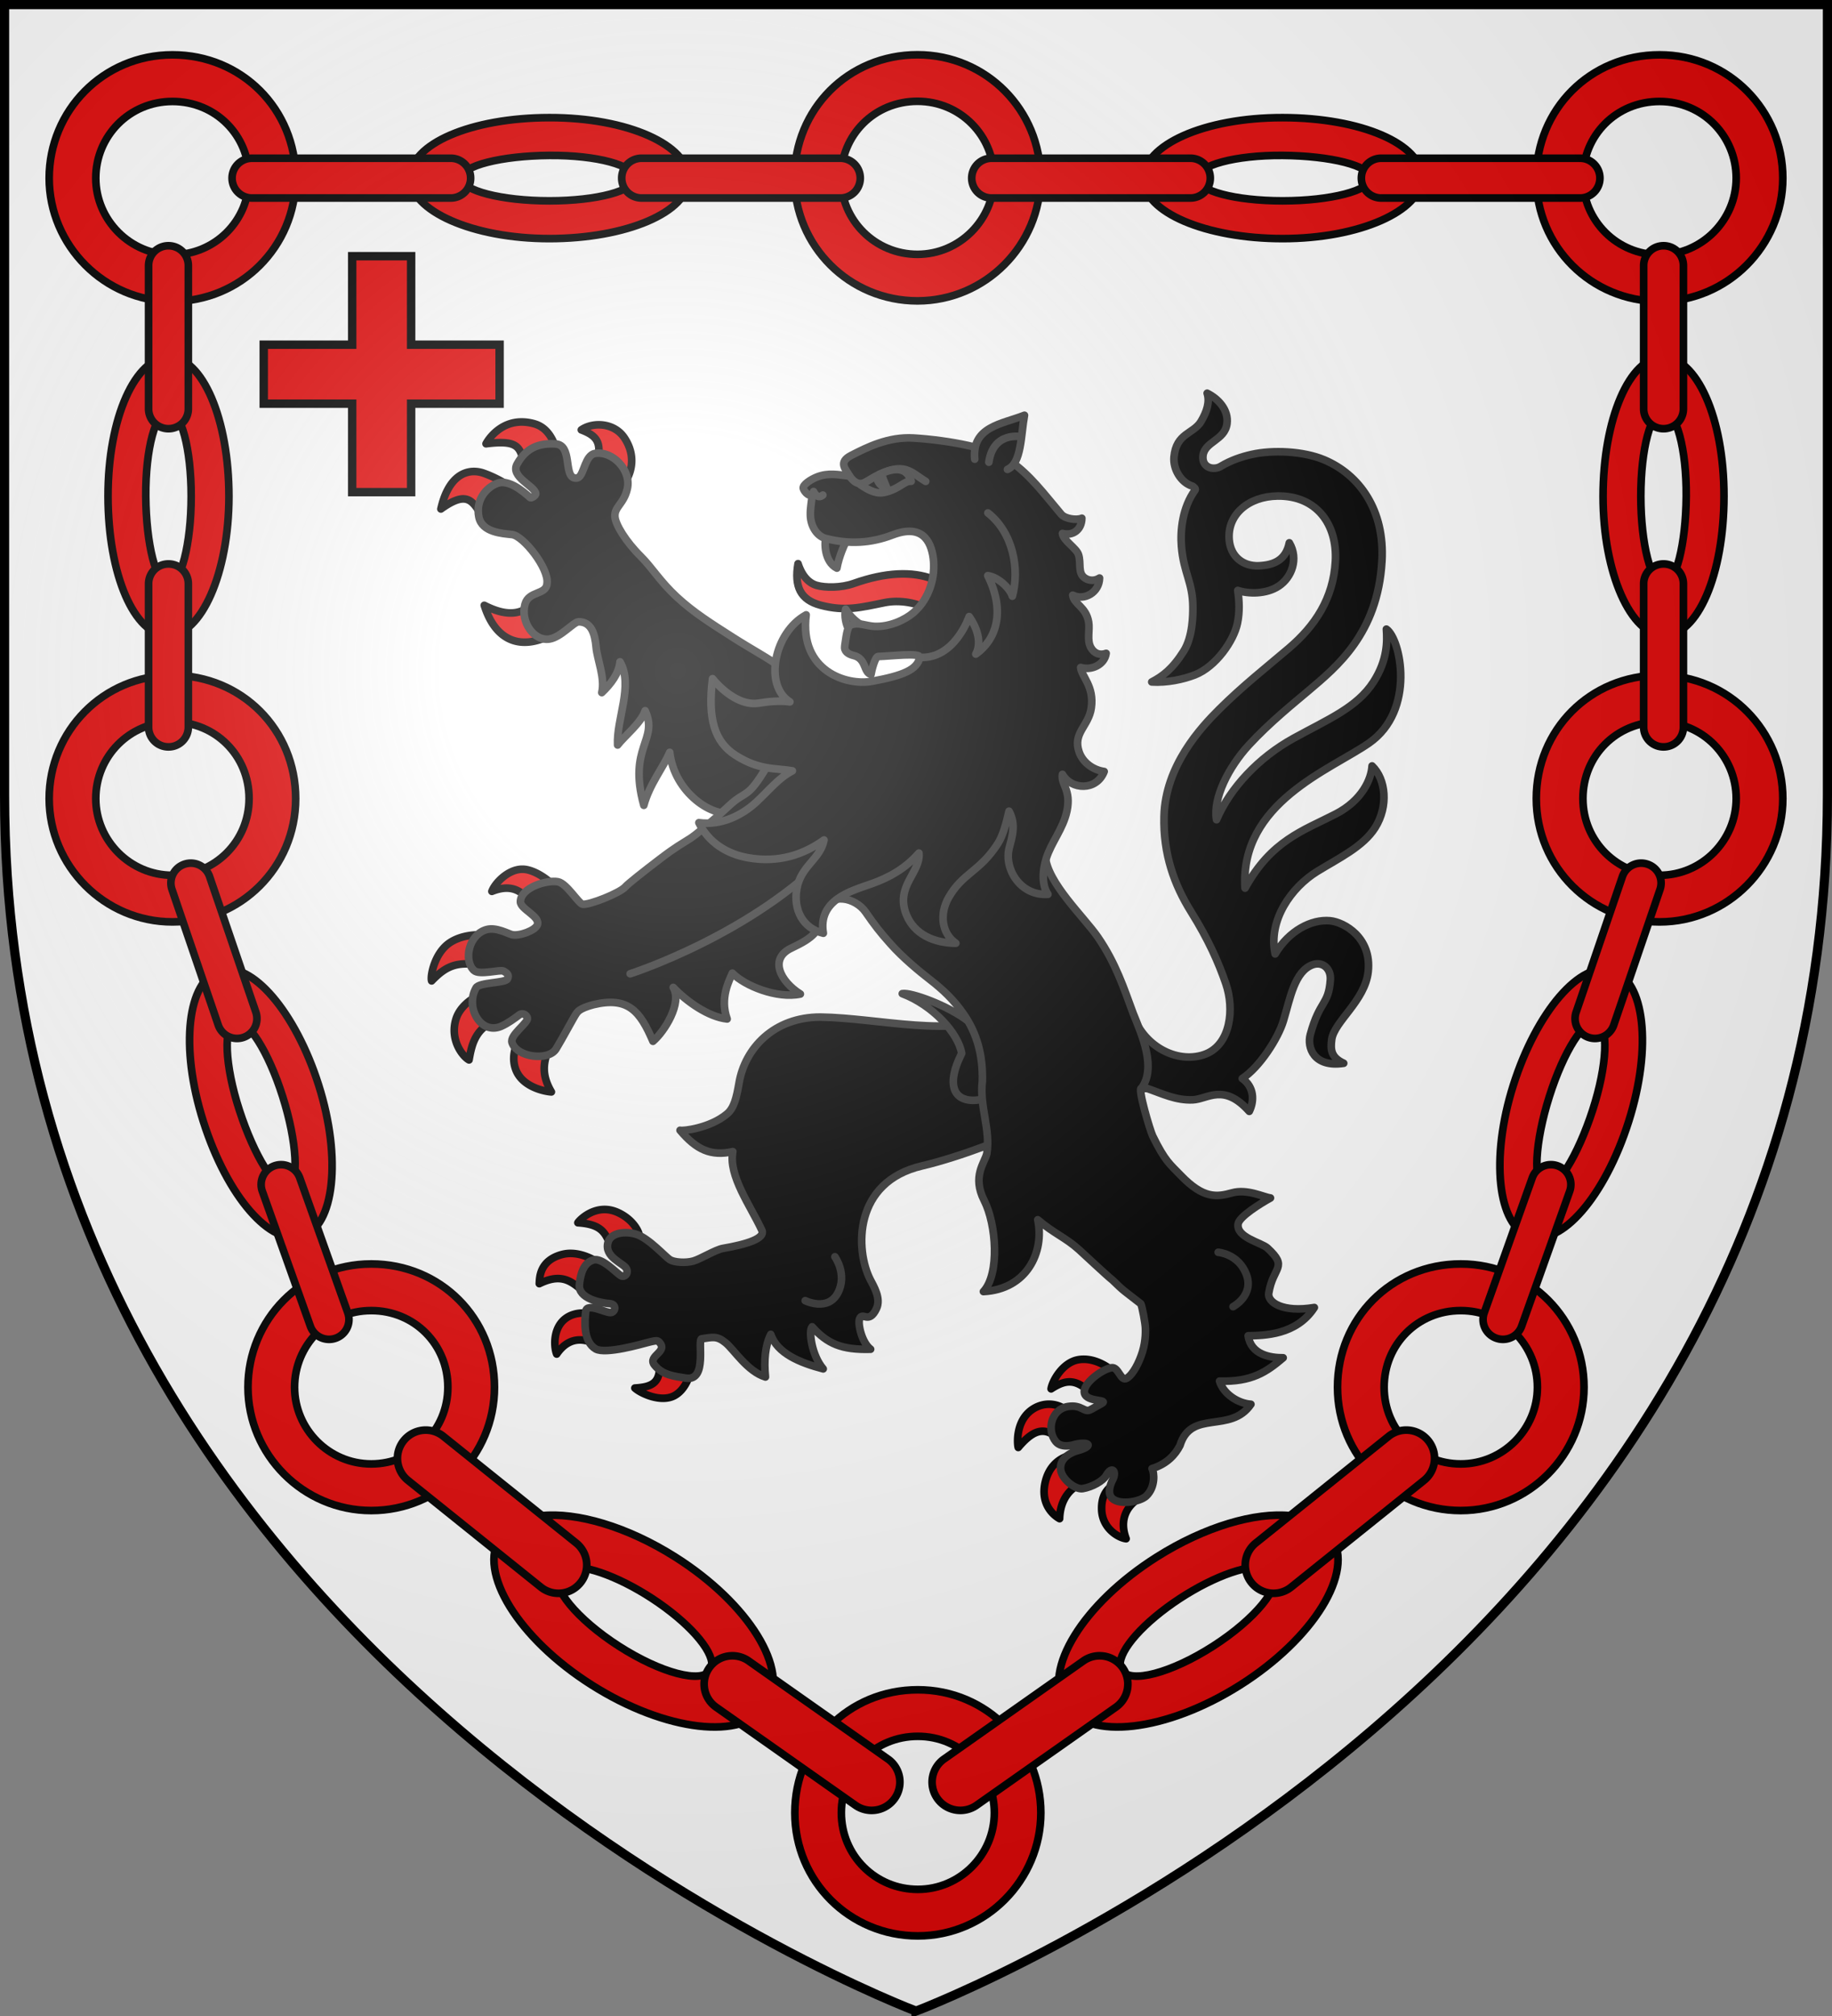
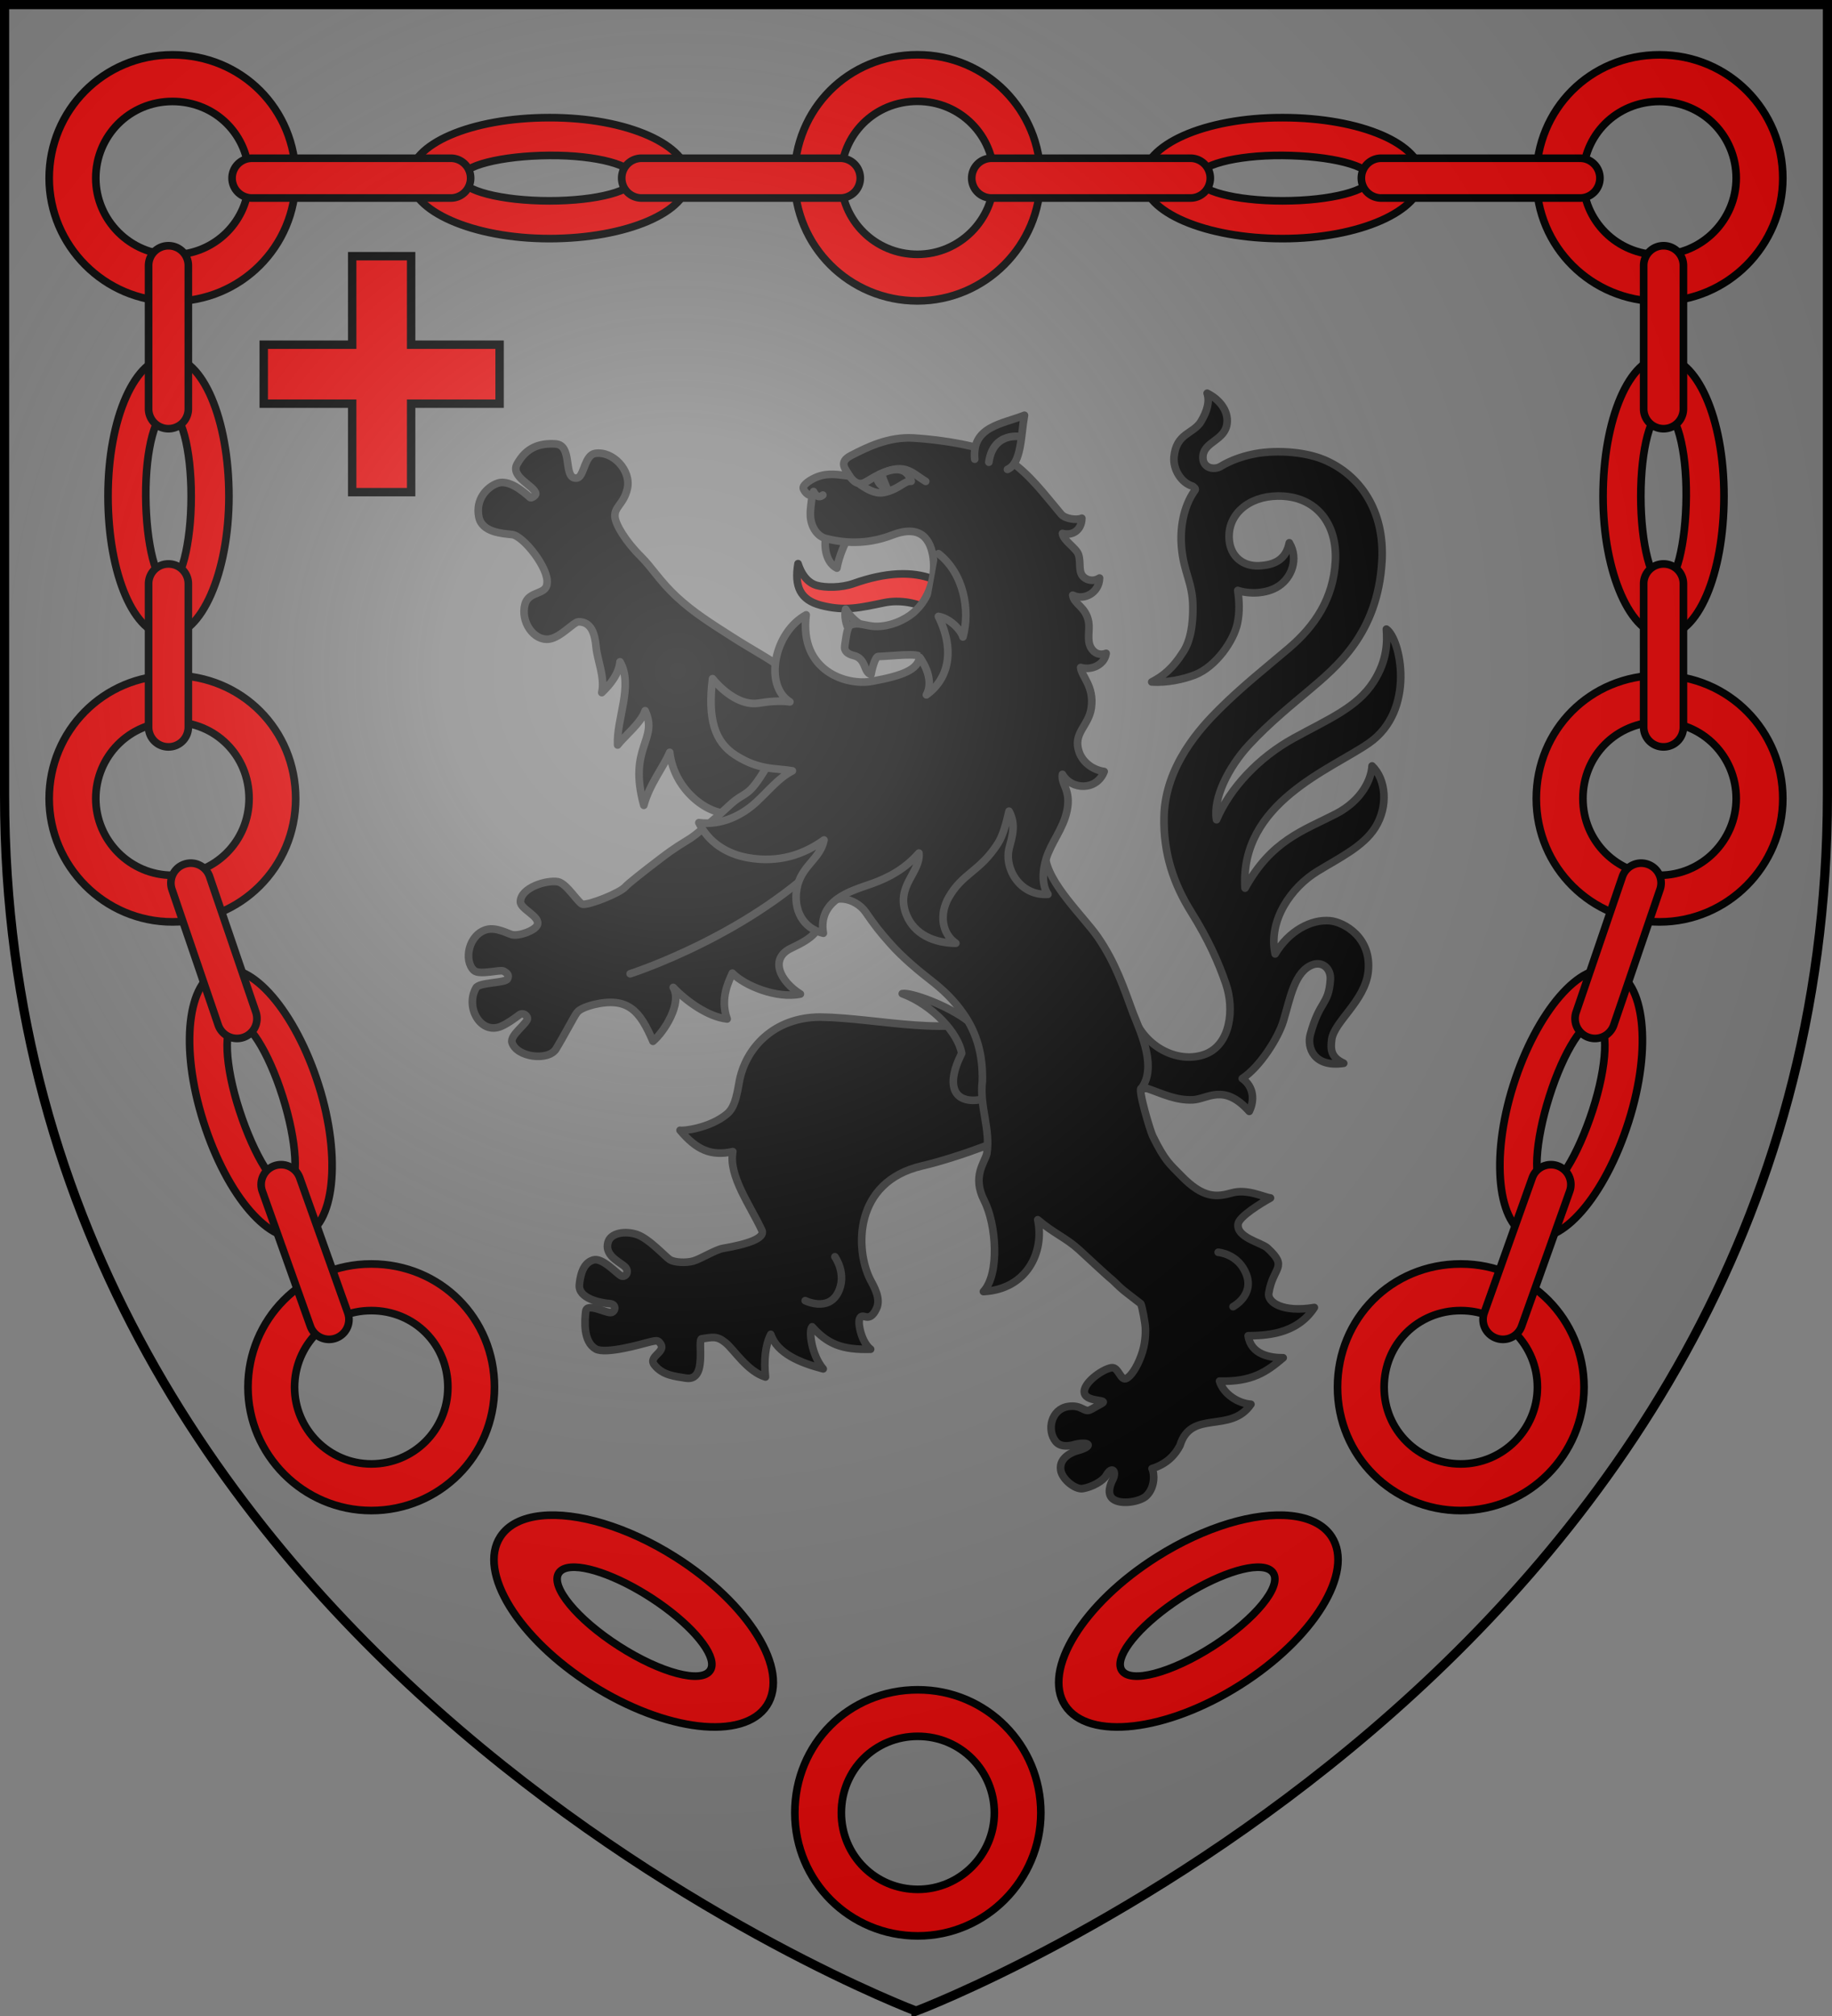
<svg xmlns="http://www.w3.org/2000/svg" xmlns:xlink="http://www.w3.org/1999/xlink" width="600" height="660">
  <rect width="100%" height="100%" fill="#808080" stroke="none" />
  <radialGradient id="j" cx="221.445" cy="226.331" r="300" gradientTransform="matrix(1.353 0 0 1.349 -77.629 -85.747)" gradientUnits="userSpaceOnUse">
    <stop offset="0" stop-color="#fff" stop-opacity=".314" />
    <stop offset=".19" stop-color="#fff" stop-opacity=".251" />
    <stop offset=".6" stop-color="#6b6b6b" stop-opacity=".125" />
    <stop offset="1" stop-opacity=".125" />
  </radialGradient>
-   <path fill="#fff" fill-rule="evenodd" d="M300 658.5s298.5-112.32 298.5-397.772V1.5H1.5v259.228C1.5 546.18 300 658.5 300 658.5" />
  <g stroke-linecap="round" stroke-linejoin="round" stroke-width="2.5">
    <g fill="#e20909">
      <use xlink:href="#a" width="100%" height="100%" stroke-width="2.493" transform="translate(-244.735 -1.742)scale(1.003)" />
      <use xlink:href="#a" width="100%" height="100%" stroke-width="2.493" transform="translate(-244.614 533.534)scale(1.003)" />
      <g id="i" fill="#e20909" stroke-width="2.488" transform="translate(-2.778 -1.761)scale(1.005)">
        <use xlink:href="#b" width="100%" height="100%" transform="rotate(90 430.99 173.665)" />
        <use xlink:href="#a" width="100%" height="100%" transform="translate(0 202.121)" />
        <use xlink:href="#a" width="100%" height="100%" transform="translate(-64.783 393.876)" />
        <path stroke="#000" d="M423.385 495.503c-11.54-1.202-27.943 3.498-43.684 13.458-23.986 15.177-37.34 36.818-29.834 48.339 7.507 11.52 33.033 8.558 57.019-6.62 23.986-15.176 37.34-36.817 29.833-48.338-2.58-3.96-7.29-6.209-13.334-6.839zm-8.965 16.881c1.543.239 2.628.841 3.24 1.76 2.903 4.354-5.851 15.04-19.547 23.834s-27.028 12.295-29.805 7.86c-2.38-3.8 3.754-12.334 14.78-20.473s23.84-13.602 30.643-13.061q.359.029.689.08z" />
        <path id="b" fill="#e20909" stroke="#000" stroke-linecap="round" stroke-linejoin="round" stroke-width="2.488" d="M420.756 40.078c-25.708-.032-45.352 9.004-45.348 19.904s20.303 19.498 45.348 19.498 45.343-9.057 45.348-19.906c.004-10.85-19.64-19.464-45.348-19.496m0 12.303c15.57.117 28.621 3.354 28.621 7.398s-13.045 7.397-28.621 7.397-27.767-3.27-27.768-7.397 12.197-7.516 27.768-7.398" />
        <path id="a" fill="#e20909" stroke="#000" stroke-linecap="round" stroke-linejoin="round" stroke-width="2.488" d="M543.584 19.613c-22.585 0-40.167 17.743-40.164 40.157s17.981 40.173 40.164 40.173S583.747 81.73 583.75 59.77s-17.58-40.157-40.166-40.157m0 15.188c14.078 0 24.98 11.312 24.979 24.969s-11.185 24.984-24.979 24.984-24.973-11.046-24.975-24.984 10.897-24.97 24.975-24.97" />
        <use xlink:href="#b" width="100%" height="100%" stroke-width="2.489" transform="scale(-1)rotate(-72.42 -334.46 488.145)" />
-         <path id="h" fill="#e20909" stroke="#000" stroke-linecap="round" stroke-linejoin="round" stroke-width="2.488" d="M468.224 471.063a9.19 9.19 0 0 0-12.945-1.415l-43.261 34.735a9.19 9.19 0 0 0-1.416 12.945 9.19 9.19 0 0 0 12.945 1.416l43.261-34.735a9.19 9.19 0 0 0 1.416-12.946" />
        <path id="f" fill="#e20909" stroke="#000" stroke-linecap="round" stroke-linejoin="round" stroke-width="2.488" d="M544.88 141.404a6.464 6.464 0 0 1-6.478-6.477V88.282c0-3.588 2.89-6.477 6.478-6.477s6.478 2.888 6.478 6.477v46.645a6.464 6.464 0 0 1-6.478 6.477" />
        <path id="e" fill="#e20909" stroke="#000" stroke-linecap="round" stroke-linejoin="round" stroke-width="2.488" d="M319.435 59.779a6.464 6.464 0 0 1 6.478-6.479h64.783c3.59 0 6.479 2.89 6.479 6.479s-2.89 6.478-6.479 6.478h-64.783a6.464 6.464 0 0 1-6.478-6.478" />
        <use xlink:href="#e" width="100%" height="100%" transform="translate(126.975)" />
        <use xlink:href="#f" width="100%" height="100%" transform="translate(0 103.652)" />
        <use xlink:href="#f" width="100%" height="100%" stroke-width="2.489" transform="rotate(18.85 -64.564 166.923)" />
        <use xlink:href="#f" width="100%" height="100%" transform="rotate(19.61 -339.529 131.817)" />
        <use xlink:href="#h" width="100%" height="100%" stroke-width="2.489" transform="rotate(3.62 -752.074 -1067.714)" />
      </g>
      <use xlink:href="#i" width="100%" height="100%" transform="matrix(-1 0 0 1 600 0)" />
    </g>
    <g fill-rule="evenodd">
-       <path fill="#e20909" stroke="#000" d="M170.995 284.572c-4.636.043-8.905 4.554-9.894 7.242 5.006-1.99 8.434-1.064 11.338 1.98l7.426-5.224s-3.955-3.456-7.938-3.953a7 7 0 0 0-.932-.045zm-13.94 21.46c-2.522.014-6.488.437-9.714 2.58-5.056 3.357-6.468 10.985-5.975 12.515 4.98-5.175 8.745-6.708 17.976-4.77l.212-10.198s-.986-.135-2.5-.126zm2.334 18.622s-8.103 2.59-10.066 9.02c-2.094 6.858 2.276 12.26 4.29 13.324.894-4.799 1.951-11.675 11.367-13.57zm11.846 13.09c-1.443 2.795-4.079 6.99-2.464 12.009 1.968 6.115 9.645 7.572 11.81 7.72-3.737-6.38-2.548-10.83.468-17.002zm183.924 107.26c-.686-.015-1.374.028-2.082.16-5.161.952-8.467 7.046-8.827 9.516 4.99-3.205 8.34-3.446 13.67 2.06 1.7-2 4.234-4.75 6.783-7.531-.672-.841-4.742-4.105-9.544-4.206m-11.163 14.719c-1.522-.074-3.26.222-5.013 1.169-6.533 3.527-5.832 11.923-5.498 12.973 5.796-6.857 9.654-6.803 14.603-1.353l.991-10.816c-.577-.716-2.544-1.85-5.083-1.973m6.836 16.698s-6.555.795-8.465 8.635c-1.91 7.83 3.289 11.39 4.659 12.124.207-6.02 3.198-11.034 10.368-12.618zm14.64 9.043c-1.573 1.137-4.818 2.824-4.67 8.687.158 6.307 5.626 9.342 8.01 9.599-2.201-5.904-.06-10.279 3.801-12.952zM197.98 395.958c-4.858.019-8.316 3.636-8.719 4.343 8.924.584 9.347 4.098 11.745 10.35 3.402-2.474 6.405-4.594 8.371-5.731.173-1.443-1.978-5.7-7.032-7.983-1.545-.699-3.005-.985-4.365-.98M187.1 410.345a10.9 10.9 0 0 0-3.02.349c-7.451 1.986-7.343 7.663-7.45 9.551 8.252-4.013 11.283.001 16.062 3.966l4.013-10.38c-1.473-1.028-5.308-3.404-9.605-3.486m10.297 20.698s-6.53-2.687-11.302.035c-5.145 2.935-4.749 9.84-3.772 12.213 4.373-6.403 10.093-5.172 14.365-2.163zm18.311 13.283c1.343 8.392-1.984 9.735-7.78 10.095 1.966 1.805 8.554 4.812 12.915 2.508 4.793-2.532 6.013-10.045 5.537-10.236zm-44.787-306.182c-6.862-.042-10.711 5.216-11.736 7.131 12.235-1.542 11.086 2.016 13.149 9.325l10.686-4.167c-.862-3.836-2.387-10.066-7.979-11.677a15.1 15.1 0 0 0-4.12-.612m25.701.94c-2.304-.104-4.579.501-6.233 1.647 4.734 1.825 7.318 3.921 4.732 11.766l8.9 6.247c2.324-2.675 4.851-8.86.47-15.411-1.876-2.804-4.906-4.117-7.869-4.25zm-40.888 15.291c-4.093-.226-9.067 2.288-11.334 12.255 10.863-7.786 10.712-.021 15.921 5.299l7.513-12.096s-4.02-3.007-9.441-4.924a9.6 9.6 0 0 0-2.659-.534zm21.155 40.287c-4.645 7.113-10.613 7.425-18.284 3.51 4.594 14.61 15.83 14.742 26.21 6.892z" />
      <g stroke="#313131">
        <path d="M390.645 360.063c4.873-.206 10.138-5.601 18.504 3.776 1.74-3.51 1.566-8.039-2.295-10.756 5.682-3.69 11.782-13.216 13.495-18.934 2.233-7.449 3.646-16.157 9.554-18.312 3.134-1.143 6.069 1.11 5.799 4.965-.586 8.367-3.485 6.567-6.558 17.863-1.153 4.24 1.124 10.895 10.932 9.426-4.152-1.916-4.371-4.448-3.923-7.793.778-5.809 10.881-12.61 11.938-22.152 1.243-11.223-7.924-16.273-12.472-16.707-6.09-.58-13.511 3.255-17.996 10.866-2.37-11.085 5.382-21.866 13.787-27.023 7.043-4.32 15.042-8.102 18.961-14.326 4.42-7.018 3.53-15.849-1.003-20.2-.232 4.198-3.17 11.248-11.97 15.762-10.68 5.48-21.007 8.623-29.632 24.238-1.81-27.936 28.136-38.825 40.578-47.474 15.442-10.734 10.398-34.125 5.711-37.318.271 3.917.433 10.05-4.232 17.302-5.396 8.39-14.832 12.193-26.218 18.46-11.323 6.233-20.723 16.19-25.181 26.64-1.23-7.053 3.99-17.268 10.566-24.421 6.81-7.41 14.945-13.905 19.572-17.829 9.216-7.815 22.641-18.633 24.035-42.355.983-16.684-7.315-28.366-18.95-33.242-6.822-2.86-16.825-3.288-23.712-1.743-3.456.775-6.901 1.967-10.136 3.912-2.278 1.37-6.207.527-5.812-3.45.466-4.685 7.154-5.031 7.866-10.523.588-4.53-2.854-8.172-6.497-9.974.912 2.775-.077 5.995-1.988 9.207-2.491 4.185-8.133 3.74-8.867 11.66-.364 3.961 2.277 8.427 6.024 9.536.444.271 1.19.87.872 1.305-4.135 5.678-4.883 13.19-4.464 18.398.7 8.7 3.707 11.766 3.746 19.822.012 2.51.009 9.751-3.011 14.524-3.723 5.884-6.909 8.215-10.456 10.069 5.005.314 10.355-.848 14.1-2.301 6.921-2.687 12.795-11.242 13.963-16.913.778-3.776.603-7.307.107-10.746 3.388 1.147 9.288 1.31 13.416-1.425 4.239-2.809 6.586-8.877 3.468-14.17-1.076 5.364-4.66 7.31-10.038 7.523-5.119.203-9.21-2.995-9.657-8.557-.658-8.196 6.308-14.168 15.883-14.282 12.684-.15 19.576 9.168 18.903 21.36-.675 12.222-6.725 21.218-15.28 28.492-7.349 6.25-15.083 12.321-22.731 19.916-5.965 5.923-17.716 18.48-18.11 35.13-.292 12.338 3.295 22.314 8.907 31.303s8.938 16.478 11.332 23.448c2.878 8.378 1.53 19.811-6.582 23.018-8.401 3.321-19.807-1.71-23.855-12.676-1.44 8.013-3.404 24.586 4.706 23.965 4.91 1.692 9.334 3.95 14.901 3.716zM268.701 332.974c-15.246-.006-24.696 10.177-26.65 21.539-.839 4.876-1.631 8.213-3.91 10.133-5.59 4.708-14.575 5.704-15.412 5.39 5.369 6.4 10.118 8.543 17.28 6.989-1.492 7.878 5.753 17.65 9.495 25.718 1.264 2.724-5.085 4.643-12.714 5.954-2.483.426-7.354 3.485-9.74 4.15-2.471.69-6.204.45-7.637-.437-1.481-.916-6.826-6.943-10.887-8.278-3.778-1.242-8.509-.53-9.387 2.549-1.4 4.913 5.129 6.878 6 8.614.841 1.68-.606 3.024-1.83 2.32-1.453-.837-6.135-6.04-9.029-5.121-2.18.692-3.975 2.649-4.524 8.068-.465 4.594 7.047 5.996 9.888 6.213 2.313.177 2.012 2.468.618 2.903-1.5.469-8.051-3.458-8.423-.345s-.86 9.896 3.25 12.277c3.232 1.872 15.382-1.683 16.773-2.034 1.657-.418 3.275-.904 3.814-.406 3.665 3.39-3.833 4.6-1.294 7.748 2.698 3.345 6.597 3.653 10.193 4.246 7.388 1.217 3.64-12.79 5.274-12.875 3.526-.49 4.906-1.03 7.749 1.266 2.842 2.295 7.111 9.39 13.095 11.24-.521-5.425-.092-10.304 1.74-13.95 2.08 6.226 9.572 9.312 17.18 11.296-3.808-4.452-4.848-12.531-3.63-13.764 5.002 5.574 9.705 7.603 19.153 7.332-2.813-2.09-4.25-8.186-3.63-9.901.954-2.631 3.015 1.95 5.548-3.395 1.597-3.37-.98-7.432-2.047-9.532-4.897-9.63-5.637-31.93 16.98-37.196 12.301-2.864 30.89-10.014 32.499-12.038 12.824-16.134.985-29.767-5.631-37.59-16.74 7.992-40.913 1.185-60.154.916zM195.233 211.898c.357 4.079 2.993 9.968 1.86 14.849 2.937-2.779 5.634-6.29 5.967-10.077 4.44 7.817-1.216 18.723-.786 27.233 2.271-2.95 7.776-7.296 9.014-11.223 4.466 9.666-5.718 11.854-.428 30.964 1.84-6.9 6.514-12.607 8.48-17.337 1.508 13.134 14.122 21.806 21.23 19.63 16.299 21.26 35.925 12.983 34.977-10.143 0 0-15.406-34.094-19.39-37.036-4.327-3.194-9.83-6.077-16.107-10.085-7.084-4.524-12.899-8.156-18.393-13.24s-8.138-9.645-11.736-13.215c-5.066-5.026-8.43-10.607-8.538-13.199-.132-3.17 2.938-4.02 4.077-9.057 1.355-5.992-4.801-12.418-10.526-11.527-3.264.507-3.615 6.584-5.377 7.806-.415.289-.913.388-1.551.202-3.348-.98-.593-10.712-6.001-11.097s-9.72 1.261-12.643 6.568c-2.35 4.265 5.795 7.175 6.101 9.68.07.562-1.111 1.377-1.683 1.363-.377-.01-6.199-6.289-10.754-4.77-3.55 1.184-7.4 5.347-6.186 11.12 1.05 4.992 7.657 5.349 10.829 5.688 3.761.402 12.171 11.143 11.492 15.981-.207 3.9-6.001 2.366-7.22 6.838-1.563 5.736 2.922 12.163 7.967 11.4 3.775-.572 7.83-5.489 9.546-5.65 4.162-.023 5.383 3.806 5.779 8.334" />
        <path d="M295.51 325.304c9.933 3.733 18.36 12.937 19.45 19.552-5.725 11.415-1.948 16.518 6.233 15.153 6.676-1.112 6.687-6.444 4.928-12.596-1.568-5.49-3.956-9.197-9.039-13.123-6.637-5.127-18.72-9.488-21.572-8.986" />
        <path d="M386.448 473.246c3.654-11.999 16.548-3.74 23.238-13.516-4.065-.264-8.918-3.21-10.279-7.578 10.604.317 15.393-3.007 20.842-7.638-4.27.026-10.57-1.04-11.465-7.208 5.106-.101 15.8-.145 21.676-9.249-10.368 1.731-15.412-1.714-14.935-4.692 1.413-8.805 6.557-8.332-.422-14.774-1.96-1.81-10.289-3.426-9.61-7.909.36-2.377 7.244-6.635 10.598-8.489-2.148-.236-7.592-3.067-12.562-1.678s-9.401 2.007-16.824-5.727c-3.413-3.57-5.095-4.514-9.185-12.89-.823-1.683-5.087-15.907-3.662-15.647 4.857-6.66.33-16.934-2.763-24.575-3.011-8.15-5.677-16.386-11.561-24.92-4.52-6.554-16.565-17.759-17.212-26.533-.846-11.373-1.061-23.513-.358-29.429 1.925-16.209 2.604-19.288-12.742-24.506-9.072-3.085-40.584-11.179-55.5 5.33-7.622 8.435-15.826 7.869-22.455 19.133s-6.78 7.68-12.521 13.054-10.94 9.546-12.585 10.612c-3.289 2.132-4.447 2.558-9.98 6.764s-10.477 8.136-11.4 9.168c-1.844 2.064-11.72 5.943-13.92 5.691-1.359-.155-5.225-6.828-8.124-7.367-3.634-.677-12.193 1.887-12.294 6.507-.054 2.475 6.597 4.824 5.545 7.6-.716 1.888-5.955 3.757-8.279 3.222-1.328-.305-5.16-2.534-8.308-1.688-5.88 1.579-7.672 10.072-4.188 13.382 1.772 1.682 8.667-.382 9.702.22 1.174.683 1.926 1.22 1.296 2.548-.683 1.44-9.218 1.056-10.295 2.932-3.665 6.387 1.552 15.495 8.225 12.592 2.242-.975 4.386-2.612 5.886-3.703 1.332-.968 2.571.247 2.706.978.306 1.663-5.85 5.553-5.026 8.076 1.584 4.853 11.895 6.119 14.402 2.067 1.945-3.144 5.904-10.6 6.649-11.612.372-.506.95-1.64 5.563-2.874 11.51-2.771 15.353 2.242 19.534 11.979 3.746-3.167 9.658-12.52 6.635-17.64 4.278 4.526 11.475 9.681 17.661 10.33-2.491-6.866.719-12.647 1.708-14.998 3.952 4.1 14.626 8.468 22.267 6.835-6.573-4.117-10.323-11.552-2.964-15.022 7.36-3.47 9.235-5.471 10.925-11.991s10.153-4.479 13.364.126 4.499 6.307 8.225 10.502c4.01 4.514 9.402 8.954 12.928 11.683 3.985 3.085 7.693 6.464 11.041 11.34 4.29 6.248 6.31 13.317 6.086 21.913-.978 8.283 2.718 15.608 1.479 23.677-.743 3.064-4.89 7.5-.883 15.355s5.13 24.08-.242 29.823c14.153-.706 20.057-12.877 17.795-23.512 5.402 4.59 9.08 5.814 13.462 9.758 1.66 1.495 9.182 8.562 11.063 10.04 3.833 3.747 3.315 3.092 9.232 7.719.424.837 1.501 6.553 1.497 8.026-.001.426.233 3.832-.976 7.742-1.069 3.46-3.05 7.332-5.08 8.586-2.091 1.291-2.677-3.829-5.083-3.416-3.183.546-9.663 5.32-8.798 8.391.84 2.989 8.264 1.861 5.53 3.374l-3.496 1.935c-2.149 1.19-2.854-1.714-7.401-1.013-5.588.862-7.087 7.762-4.034 11.5 2.008 2.459 6.304.906 6.304.906 4.772-1.102 6.41.613.39 2.175 0 0-5.81 1.628-5.085 6.236.495 3.143 4.845 6.464 7.213 6.063 3.142-.532 6.662-2.523 7.686-4.313 1.92-3.357 3.509-1.34 2.158 1.333-.768 1.518-2.09 4.76.07 6.403 2.634 2.003 8.956.86 10.928-1.05 3.02-2.922 2.584-7.595 1.845-8.931 5.006-1.546 7.665-4.663 9.143-7.537z" />
      </g>
    </g>
    <path stroke="#313131" d="M206.38 318.8s40.52-12.961 66.278-40.271m126.308 131.446s6.577.461 9.187 7.136c2.722 6.96-4.314 10.668-4.314 10.668m-130.394-16.332s4.11 5.731.99 11.77c-3.253 6.296-10.724 2.6-10.724 2.6" />
    <path fill="#e20909" fill-rule="evenodd" stroke="#000" d="M319.486 205.215c-5.402-1.357-10.613-2.655-14.9-5.392-3.994-2.55-10.017-3.513-14.893-2.526-7.846 1.59-12.915 2.946-20.886.854-6.712-1.762-8.714-6.167-7.441-13.616 1.4 4.339 3.767 6.434 6.03 7.087 2.913.84 8.111.848 12.176-.596 21.04-7.474 34.806-1.177 39.914 14.188" />
    <g stroke="#313131">
      <g fill-rule="evenodd">
        <path d="M270.676 175.366c-.864 2.085-.72 8.57 3.418 10.631.656-3.682 2.445-7.947 3.774-10.123zm6.284 24.074c-.526 2.264.119 5.145 1.158 6.91l4.982-1.145c-2.54-1.393-4.797-3.457-6.14-5.765" />
        <path d="M343.208 292.78c-2.092-3.132-1.77-7.858-.55-11.755 1.662-5.314 5.53-9.651 6.781-15.548 1.457-6.9-2.02-8.566-1.477-11.967 2.876 5.123 11.17 5.515 13.665-.927-3.69-.523-7.024-2.974-8.213-6.431-2.142-6.226 3.142-8.378 3.996-14.408 1.008-7.113-3.206-10.213-3.475-13.225 3.535 1.08 7.828-.905 8.34-4.624-1.877.696-3.801.212-4.985-1.856-1.42-2.48-.283-5.746-.76-8.443-.886-5.007-4.71-5.621-5.201-8.74 3.728 1.888 8.693-.827 8.783-5.613-1.381.897-3.173 1.017-4.661.09-2.677-1.669-1.25-4.87-2.248-7.802-.723-2.124-4.999-4.573-5.238-6.893 3.222.878 6.294-1.014 6.35-4.976-1.68.747-5.48.204-6.737-1.283-5.882-6.962-10.022-12.724-16.956-17.623-5.621-3.97-20.154-6.676-31.417-7.353-8.3-.498-15.35 3.09-20.442 5.702-4.438 2.275-1.668 4.58-.515 6.753-3.793-.468-7.034-1.119-10.622.278-2.07.805-4.77 2.562-4.552 3.727.126.673 1.6 2.862 2.859 2.062-.082 2.611-.601 4.095-.523 6.804.102 3.564 2.14 6.827 5.039 7.567 7.689 1.96 14.744 1.557 21.827-1.148 9.59-3.662 12.61 1.769 13.375 7.626.77 5.905-1.171 13.221-6.481 17.798-2.757 2.376-7.815 4.72-12.733 4.501-2.76-.123-5.426-1.498-7.845-.436-1.234.541-1.554 4.604-1.926 6.827-.29 1.736 1.044 2.69 2.887 3.137 4.271 1.039 3.164 5.5 5.713 6.21.17-1.166 1.302-5.853 2.351-5.883 4.217-.122 13.909-1.322 13.61.273-.756 4.01-5.339 5.976-15.757 7.862-8.082 1.463-23.718-3.245-21.444-21.767-10.568 5.77-13.92 23.137-5.327 28.482-3.091-.421-6.511-.188-10.256.426-5.564.913-11.492-3.604-15.08-8.015-1.655 13.185.716 20.649 7.373 24.975 7.91 5.141 13.409 4.235 18.774 5.202-4.513 2.296-7.759 6.512-11.89 10.298-4.643 4.254-11.36 7.656-18.736 6.672 3.086 6.363 9.034 10.27 16.28 11.513 9.777 1.677 17.918-.977 24.706-5.853-1.163 6.267-7.634 8.463-8.913 16.039-1.143 6.77 1.895 12.867 8.692 14.494-1.835-10.86 9.064-13.846 15.501-16.09 6.093-2.123 11.402-5.128 15.81-10.158.628 6.418-7.935 10.847-4.068 20.289 2.6 6.348 9.082 9.176 16.159 9.235-4.51-3.092-5.53-9.4-2.35-14.988 4.566-8.026 10.193-8.403 16.157-17.727 1.582-2.473 2.706-6.586 3.61-10.52 2.425 4.491.941 8.54.04 12.106-1.694 6.698 3.6 15.708 12.7 15.104z" />
        <path d="M319.235 150.316c-1.018-10.644 8.815-11.435 16.293-14.365-1.227 6.784-.926 15.68-5.578 17.726" />
      </g>
-       <path d="M334.385 142.976s-9.094-1.832-10.524 8.346m-57.414 9.596s1.153 2.728 3.041 1.154m8.76-6.214c3.13 4.472 5.48 1.753 8.18.288 9.831-5.333 11.843-1.483 16.748 1.449m-1.95 57.606c11.437.725 16.18-13.343 16.18-13.343s5.174 6.763 2.183 12.278c6.42-4.513 9.945-13.53 3.922-25.678 3.733.57 7.433 4.48 8.046 6.725 2.428-8.76.302-20.737-8.012-27.264" />
+       <path d="M334.385 142.976s-9.094-1.832-10.524 8.346m-57.414 9.596s1.153 2.728 3.041 1.154m8.76-6.214c3.13 4.472 5.48 1.753 8.18.288 9.831-5.333 11.843-1.483 16.748 1.449m-1.95 57.606s5.174 6.763 2.183 12.278c6.42-4.513 9.945-13.53 3.922-25.678 3.733.57 7.433 4.48 8.046 6.725 2.428-8.76.302-20.737-8.012-27.264" />
      <path d="M281.867 158.734c3.053 2.027 5.344 3.124 8.234 2.372 4.66-1.211 6.181-3.797 8.332-3.547-1.791-5.896-7.583-3.867-12.005-1.413-1.977 1.097-3.248 1.983-4.561 2.588" />
      <path fill-rule="evenodd" d="M288.996 155.187c-.386.231.624 2.626 1.48 4.64-.774-.04-3.032-1.15-3.23-3.473.543-1.499 1.75-1.167 1.75-1.167z" />
    </g>
  </g>
  <path fill="#e20909" fill-rule="evenodd" stroke="#000" stroke-width="2.75" d="M115.344 83.875v28.969H86.375v19.312h28.969v28.969h19.312v-28.969h28.97v-19.312h-28.97V83.875z" />
  <path fill="url(#j)" fill-rule="evenodd" d="M300 658.5s298.5-112.32 298.5-397.772V1.5H1.5v259.228C1.5 546.18 300 658.5 300 658.5" />
  <path fill="none" stroke="#000" stroke-width="3" d="M300 658.397S1.5 545.98 1.5 260.278V1.5h597v258.778c0 285.7-298.5 398.12-298.5 398.12z" />
</svg>